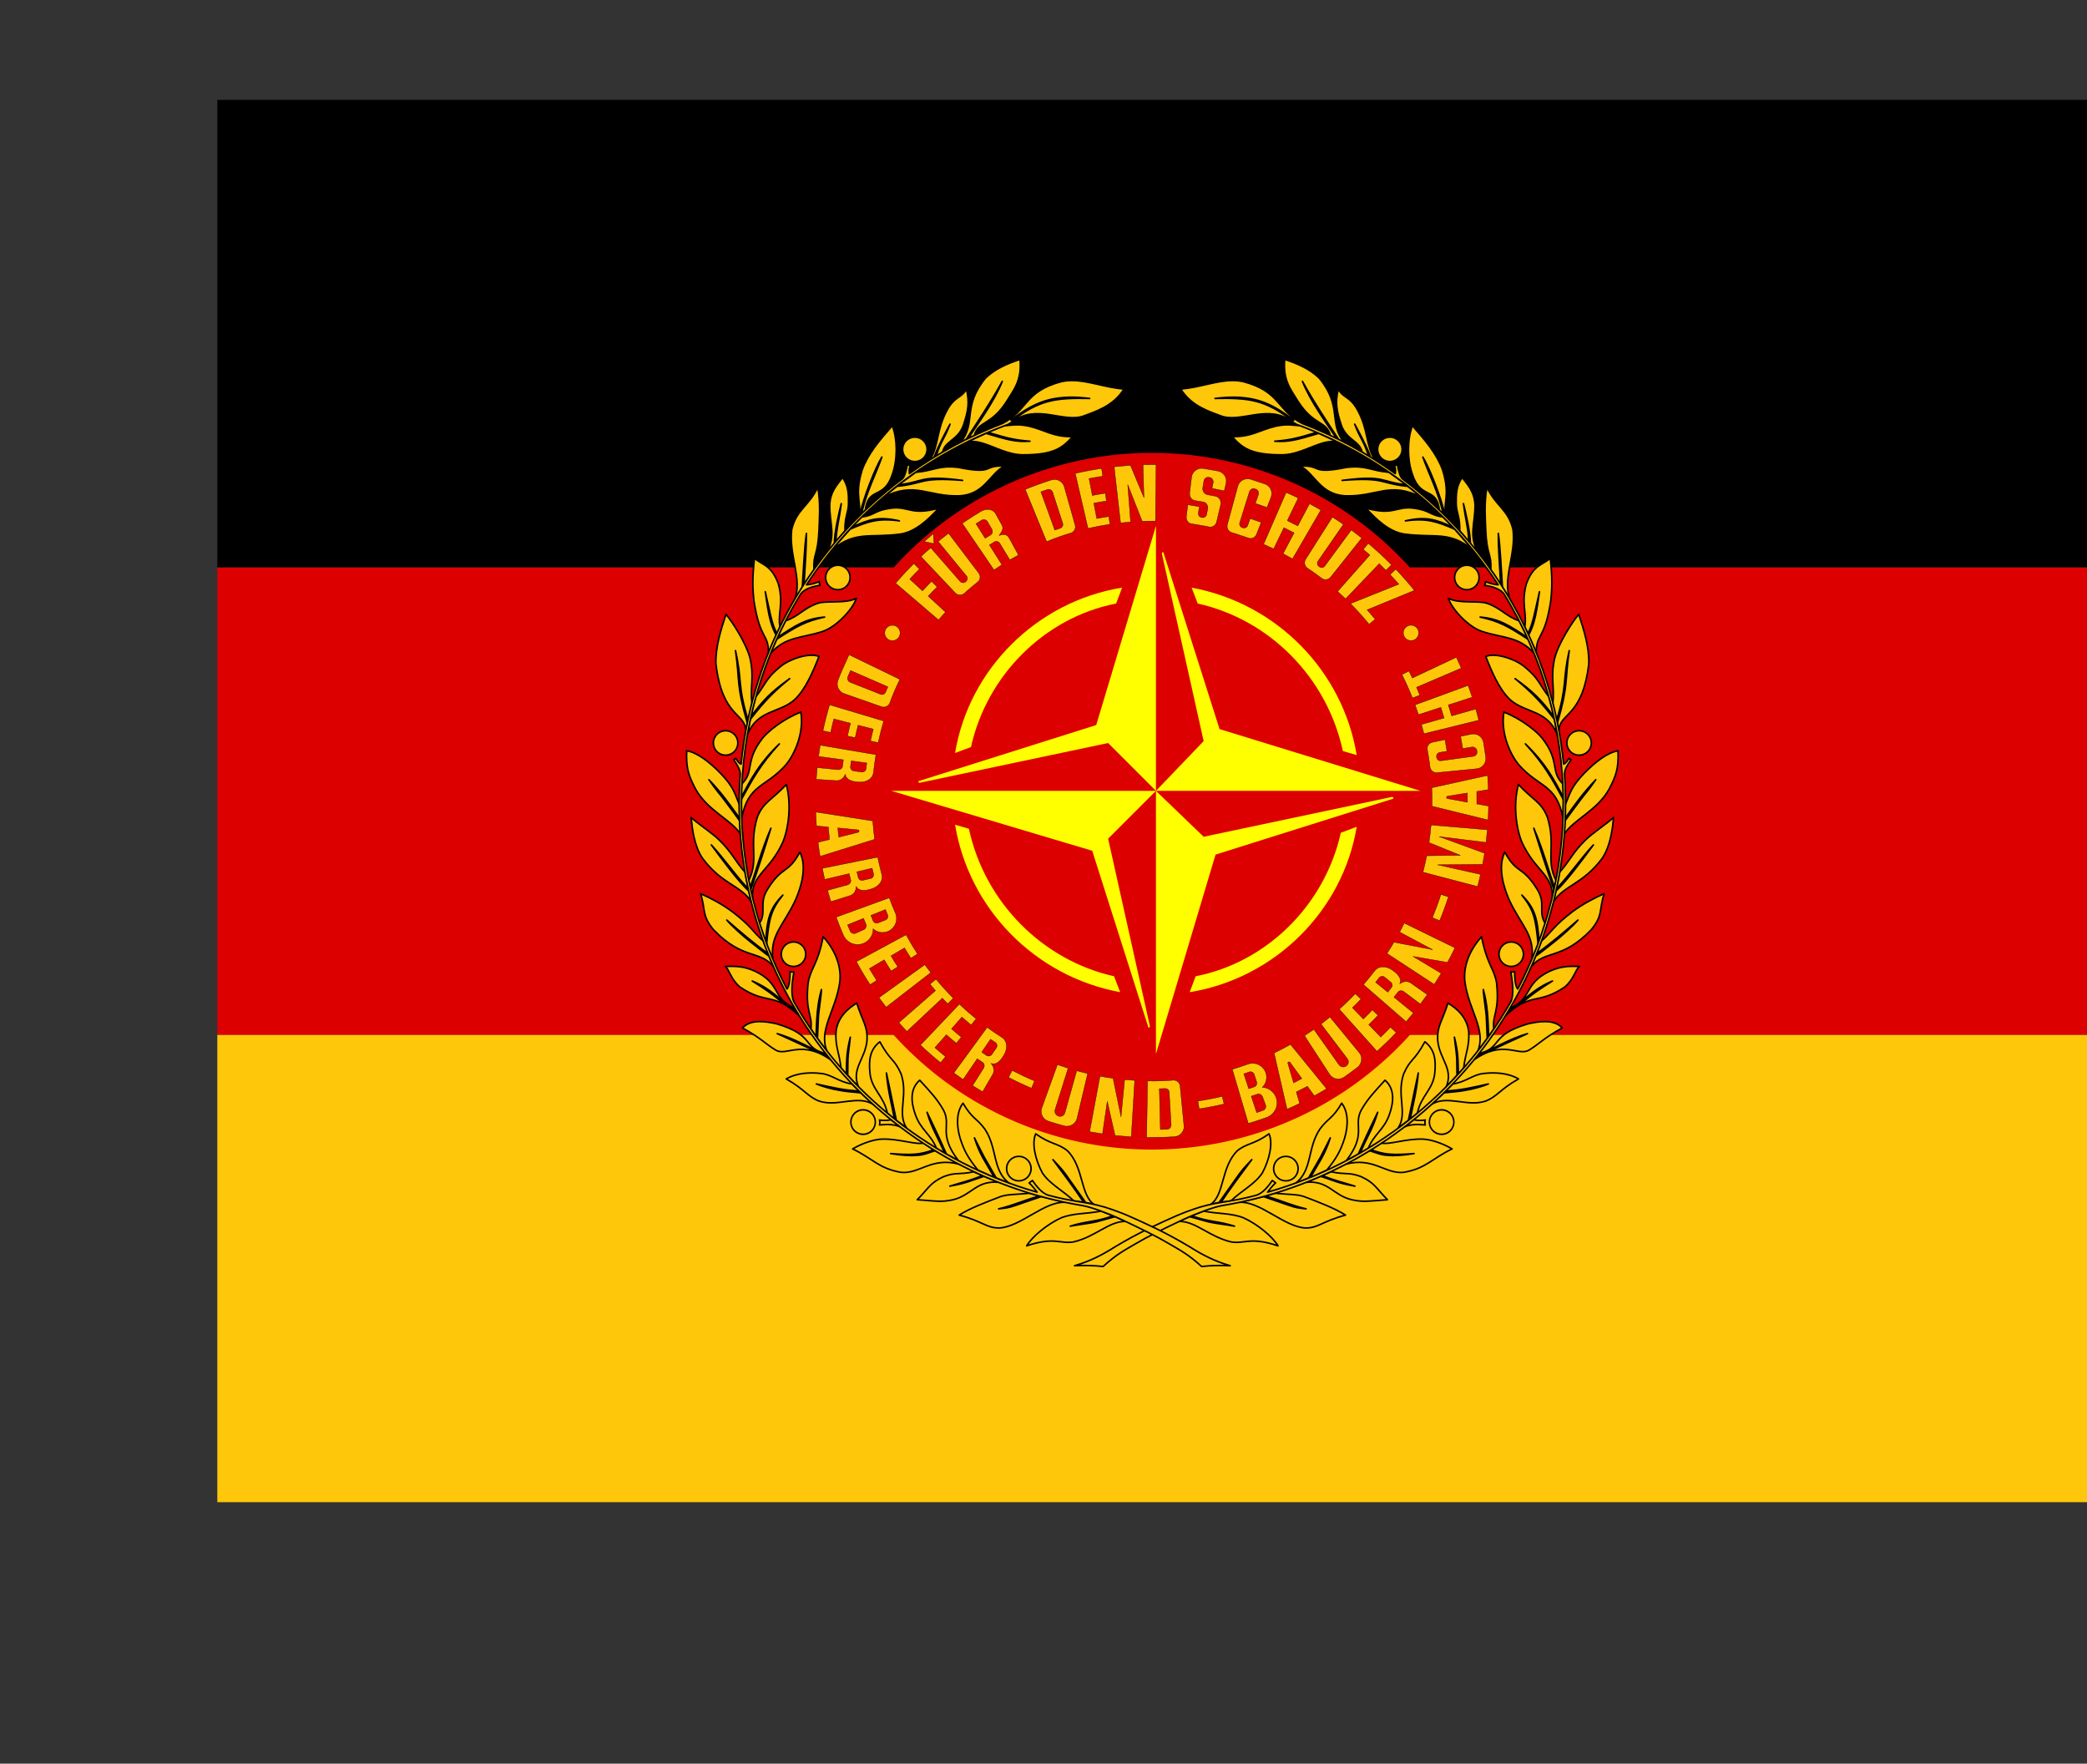
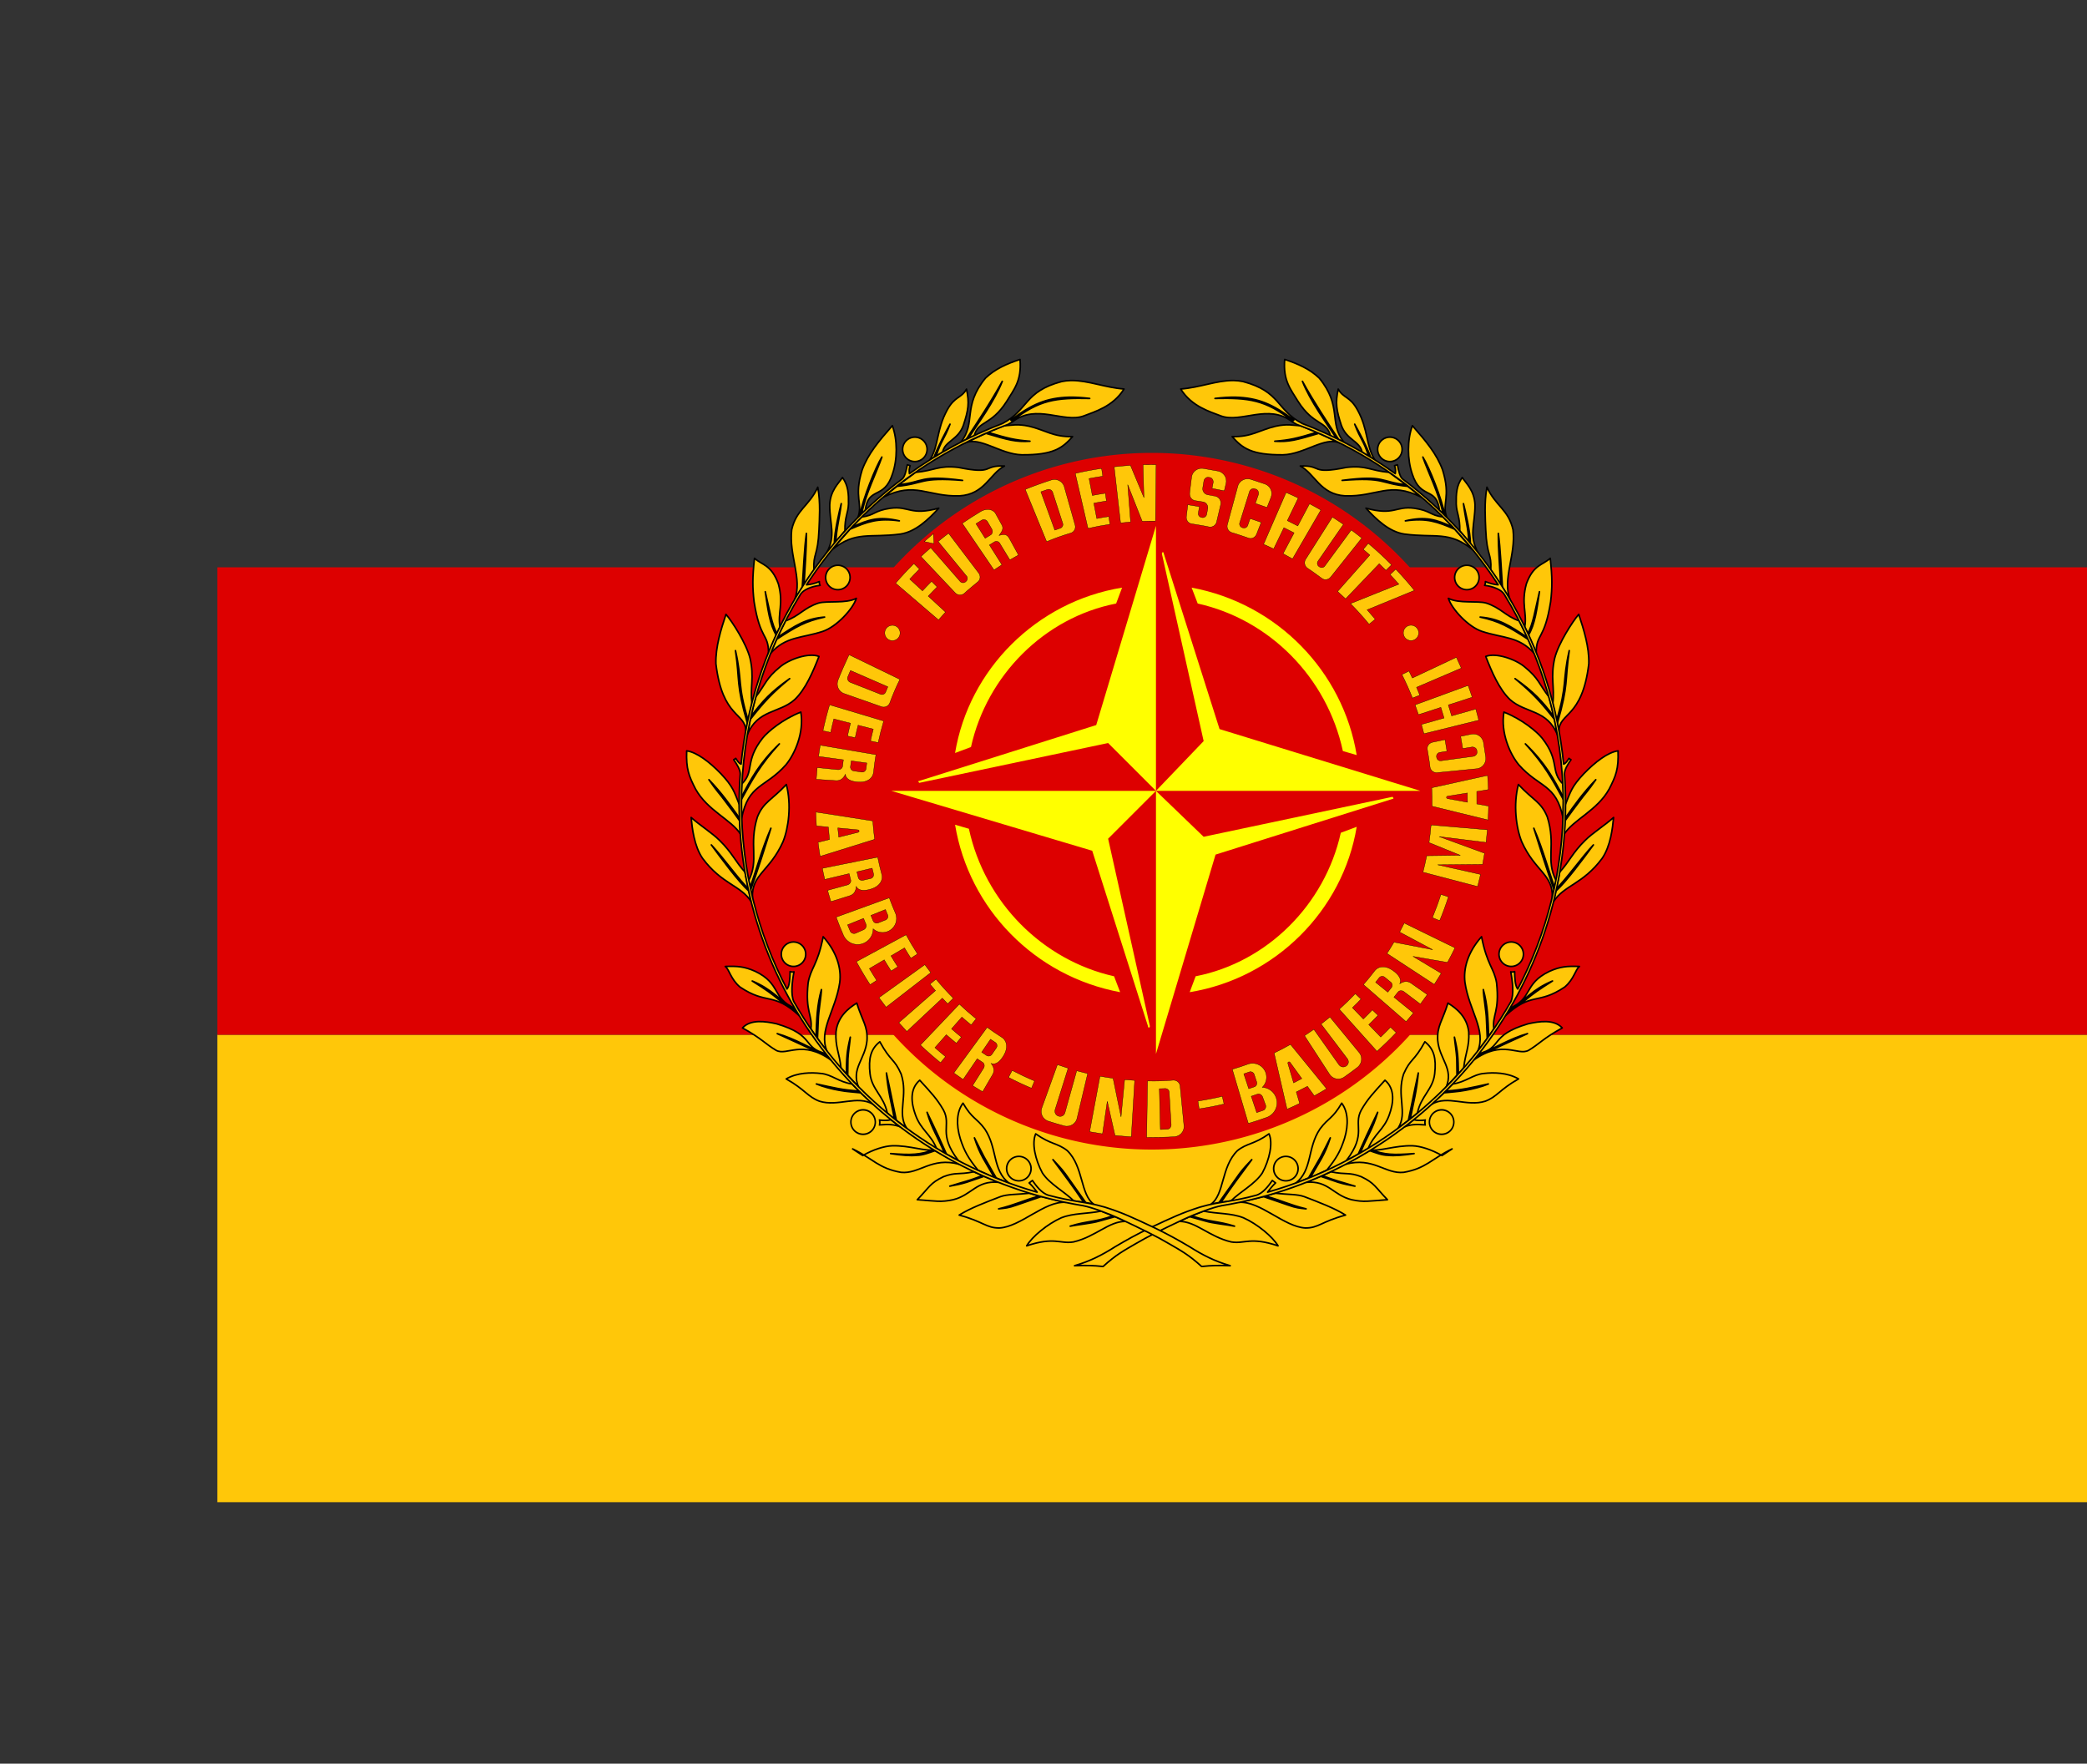
<svg xmlns="http://www.w3.org/2000/svg" xmlns:ns1="http://sodipodi.sourceforge.net/DTD/sodipodi-0.dtd" xmlns:ns2="http://www.inkscape.org/namespaces/inkscape" xmlns:xlink="http://www.w3.org/1999/xlink" id="svg1379" ns1:version="0.32" ns2:version="0.91 r13725" width="892.989" height="754.61" ns1:docname="DDR_Verteidigungsminister_Kfz-Flagge.svg" version="1.0">
  <rect width="100%" height="100%" fill="#333333" stroke="none" />
  <defs id="defs1382">
    <ns2:perspective ns1:type="inkscape:persp3d" ns2:vp_x="0 : 330 : 1" ns2:vp_y="0 : 1000 : 0" ns2:vp_z="830.01001 : 330 : 1" ns2:persp3d-origin="415.005 : 220 : 1" id="perspective336" />
  </defs>
  <ns1:namedview showgrid="false" id="base" pagecolor="#ffffff" bordercolor="#666666" borderopacity="1.0" ns2:pageopacity="0.0" ns2:pageshadow="2" ns2:window-width="1362" ns2:window-height="725" ns2:zoom="0.70653525" ns2:cx="203.05316" ns2:cy="467.18433" ns2:window-x="0" ns2:window-y="20" ns2:current-layer="g8161" showguides="true" ns2:guide-bbox="true" ns2:showpageshadow="false" ns2:window-maximized="0" ns2:object-paths="true" />
  <g id="g10806" transform="translate(-803.585,-855.847)">
    <g id="g8161" transform="translate(0,106)">
      <rect y="1192.58" x="896.575" height="200" width="800" id="rect4392" style="fill:#ffc709;fill-opacity:1;stroke:none" />
      <rect y="992.58" x="896.575" height="200" width="800" id="rect5267" style="fill:#dd0000;fill-opacity:1;stroke:none" />
-       <rect y="792.58" x="896.575" height="200" width="800" id="rect5269" style="fill:#000000;fill-opacity:1;stroke:none" />
      <path ns1:type="arc" style="fill:#dd0000;fill-opacity:1;stroke:none" id="path1728" ns1:cx="486.27762" ns1:cy="351.75052" ns1:rx="148.50394" ns1:ry="163.06316" d="M 634.782,351.751 A 148.504,163.063 0 0 1 486.278,514.814 148.504,163.063 0 0 1 337.774,351.751 148.504,163.063 0 0 1 486.278,188.687 148.504,163.063 0 0 1 634.782,351.751 Z" transform="matrix(1.003,0,0,0.914,808.673,771.166)" />
      <g id="g2878" transform="matrix(0.134,0,0,0.134,1342.492,1132.863)">
        <use height="1052.362" width="744.094" transform="matrix(-1,0,0,1,-684.063,0)" id="use2306" xlink:href="#g2265" y="0" x="0" />
        <g id="g2265">
          <path style="fill:#ffc709;fill-opacity:1;fill-rule:evenodd;stroke:#000000;stroke-width:5;stroke-linecap:butt;stroke-linejoin:round;stroke-miterlimit:4;stroke-opacity:1;stroke-dasharray:none" d="m -1172.316,-1499.1 c -43.571,49.76 -77.702,90.207 -96.286,140.808 -27.851,89.11 3.602,107.487 -14.083,153.39 l 7.063,-10.524 c 9.061,-48.859 50.307,-153.015 69.913,-183.512 -16.989,49.009 -52.53,118.522 -64.228,179.993 l 11.134,-9.986 c 9.819,-77.647 59.913,-32.193 86.803,-115.66 16.329,-46.885 16.353,-109.596 -0.316,-154.509 z" id="path2228" ns1:nodetypes="ccccccccc" />
          <path style="fill:#ffc709;fill-opacity:1;fill-rule:evenodd;stroke:#000000;stroke-width:5;stroke-linecap:butt;stroke-linejoin:round;stroke-miterlimit:4;stroke-opacity:1;stroke-dasharray:none" d="m -714.552,762.063 c 48.723,34.608 69.759,28.908 100.974,53.744 52.523,51.573 41.122,141.01 85.095,171.411 l -26.465,-5.904 -65.736,-92.697 c -12.948,-17.403 -24.713,-28.895 -38.843,-44.23 32.944,44.179 67.071,89.54 97.947,136.083 l -31.233,-4.206 c -31.983,-31.261 -76.97,-53.656 -100.383,-89.35 -22.782,-42.208 -34.629,-95.055 -21.356,-124.851 z" id="path1308" ns1:nodetypes="cccccccccc" />
          <path ns1:nodetypes="cccccccccc" id="path3056" d="m -743.389,1119.693 c 88.612,-29.901 106.233,-5.46 149.483,-12.508 70.804,-16.458 113.039,-66.305 166.492,-65.547 l -33.546,-15.216 -51.068,14.246 c -20.643,6.66 -71.954,11.91 -92.36,16.2 52.467,-16.863 84.568,-13.347 136.721,-33.336 l -37.855,-14.858 c -43.808,9.178 -87.368,5.867 -127.148,21.351 -44.944,20.016 -93.61,60.736 -110.719,89.668 z" style="fill:#ffc709;fill-opacity:1;fill-rule:evenodd;stroke:#000000;stroke-width:5;stroke-linecap:butt;stroke-linejoin:round;stroke-miterlimit:4;stroke-opacity:1;stroke-dasharray:none" />
          <path ns1:nodetypes="cccccccccc" id="path3058" d="m -958.895,1021.471 c 77.394,20.94 86.477,41.429 128.092,41.185 68.187,-3.477 144.488,-86.453 211.68,-81.901 l -77.576,-18.383 -78.71,27.106 c -28.177,10.02 -36.875,9.665 -57.585,12.085 52.728,-12.734 76.261,-25.946 130.014,-41.12 l -30.988,-8.75 c -44.632,4.616 -70.551,2.8 -93.686,11.104 -44.788,17.162 -96.284,36.544 -131.239,58.675 z" style="fill:#ffc709;fill-opacity:1;fill-rule:evenodd;stroke:#000000;stroke-width:5;stroke-linecap:butt;stroke-linejoin:round;stroke-miterlimit:4;stroke-opacity:1;stroke-dasharray:none" />
          <path ns1:nodetypes="cccccccccc" id="path3060" d="m -946.642,664.18 c 29.61,50.582 42.015,45.658 69.249,82.026 41.266,60.955 23.665,131.178 77.485,173.191 l -40.734,-16.48 -38.673,-67.284 c -11.58,-21.959 -20.835,-41.005 -30.869,-60.781 17.311,54.501 35.156,76.523 63.987,127.481 l -52.752,-24.326 c -30.997,-38.535 -43.402,-60.053 -56.554,-100.846 -13.969,-45.885 -10.83,-87.183 8.861,-112.981 z" style="fill:#ffc709;fill-opacity:1;fill-rule:evenodd;stroke:#000000;stroke-width:5;stroke-linecap:butt;stroke-linejoin:round;stroke-miterlimit:4;stroke-opacity:1;stroke-dasharray:none" />
          <path ns1:nodetypes="cccccccccc" id="path3062" d="m -1092.656,972.398 c 59.518,4.232 74.892,8.611 114.258,0.061 59.968,-14.53 73.73,-62.147 145.088,-55.605 l -45.948,-19.236 -55.597,18.996 c -20.7,6.483 -33.583,8.391 -54.025,12.505 52.609,-16.412 52.403,-14.205 104.726,-33.745 l -28.234,-12.032 c -51.266,10.152 -56.772,0.408 -96.684,15.55 -43.226,20.785 -43.181,31.669 -83.584,73.505 z" style="fill:#ffc709;fill-opacity:1;fill-rule:evenodd;stroke:#000000;stroke-width:5;stroke-linecap:butt;stroke-linejoin:round;stroke-miterlimit:4;stroke-opacity:1;stroke-dasharray:none" />
          <path ns1:nodetypes="cccccccccc" id="path3064" d="m -1084.846,590.832 c 36.925,40.554 54.927,59.221 75.557,94.911 27.055,49.948 -19.056,74.558 47.827,161.609 l -37.72,-19.974 -26.943,-59.808 c -9.76,-20.736 -22.333,-47.587 -35.327,-74.247 16.431,56.245 34.419,77.227 55.77,130.988 l -25.354,-15.152 c -18.79,-46.613 -49.911,-59.249 -67.177,-106.929 -14.438,-39.359 -19.162,-83.552 13.367,-111.398 z" style="fill:#ffc709;fill-opacity:1;fill-rule:evenodd;stroke:#000000;stroke-width:5;stroke-linecap:butt;stroke-linejoin:round;stroke-miterlimit:4;stroke-opacity:1;stroke-dasharray:none" />
          <path style="fill:#ffc709;fill-opacity:1;fill-rule:evenodd;stroke:#000000;stroke-width:5;stroke-linecap:butt;stroke-linejoin:round;stroke-miterlimit:4;stroke-opacity:1;stroke-dasharray:none" d="m -1212.243,468.11 c 35.241,64.65 45.778,52.36 67.945,102.783 23.286,69.669 -13.664,123.735 17.012,171.971 l -32.099,-23.526 -10.628,-50.688 c -4.34,-21.253 -15.924,-77.983 -21.188,-100.938 4.938,57.058 15.226,92.801 25.827,147.706 l -23.081,-20.136 c -11.256,-54.175 -49.281,-74.673 -55.035,-124.868 -5.599,-48.847 2.145,-79.59 31.247,-102.305 z" id="path3066" ns1:nodetypes="cccccccczc" />
          <path ns1:nodetypes="cccccccccc" id="path3068" d="m -1285.863,344.565 c 17.51,57.135 35.407,72.945 32.635,119.6 -5.64,59.877 -51.317,89.401 -27.169,148.207 l -34.371,-37.28 0.72,-52.851 c 1.185,-22.004 5.534,-47.282 7.508,-68.907 -11.355,47.241 -11.704,62.903 -12.725,118.746 l -17.038,-21.031 c -4.98,-46.505 -18.894,-68.033 -15.934,-114.298 5.221,-47.679 38.527,-75.2 66.374,-92.186 z" style="fill:#ffc709;fill-opacity:1;fill-rule:evenodd;stroke:#000000;stroke-width:5;stroke-linecap:butt;stroke-linejoin:round;stroke-miterlimit:4;stroke-opacity:1;stroke-dasharray:none" />
          <path style="fill:#ffc709;fill-opacity:1;fill-rule:evenodd;stroke:#000000;stroke-width:5;stroke-linecap:butt;stroke-linejoin:round;stroke-miterlimit:4;stroke-opacity:1;stroke-dasharray:none" d="m -1393.141,132.608 c 44.504,50.227 58.362,102.042 52.981,145.7 -13.279,91.112 -69.04,152.371 -40.617,220.386 l -30.605,-40.934 2.64,-61.42 c 0.423,-24.35 9.481,-72.937 9.961,-94.955 -13.851,48.882 -15.241,94.191 -17.056,150.014 l -16.553,-24.299 c 5.815,-46.231 -18.848,-52.624 -8.806,-147.216 8.118,-47.6 30.178,-56.117 48.054,-147.277 z" id="path3070" ns1:nodetypes="cccccccccc" />
-           <path ns1:nodetypes="cccccccccc" id="path3074" d="m -1299.126,810.156 c 65.81,31.76 83.178,62.442 154.327,74.785 59.098,6.366 97.432,-49.965 186.129,-25.739 l -76.898,-43.468 c -20.8,7.019 -38.984,14.619 -58.912,14.956 -21.584,2.152 -48.754,-0.255 -83.26,-5.6 66.756,5.052 94.377,4.096 137.953,-12.568 l -32.438,-21.294 c -24.821,6.78 -77.652,-13.832 -132.589,-12.324 -25.332,0.842 -61.472,12.122 -94.311,31.252 z" style="fill:#ffc709;fill-opacity:1;fill-rule:evenodd;stroke:#000000;stroke-width:5;stroke-linecap:butt;stroke-linejoin:round;stroke-miterlimit:4;stroke-opacity:1;stroke-dasharray:none" />
+           <path ns1:nodetypes="cccccccccc" id="path3074" d="m -1299.126,810.156 c 65.81,31.76 83.178,62.442 154.327,74.785 59.098,6.366 97.432,-49.965 186.129,-25.739 l -76.898,-43.468 c -20.8,7.019 -38.984,14.619 -58.912,14.956 -21.584,2.152 -48.754,-0.255 -83.26,-5.6 66.756,5.052 94.377,4.096 137.953,-12.568 c -24.821,6.78 -77.652,-13.832 -132.589,-12.324 -25.332,0.842 -61.472,12.122 -94.311,31.252 z" style="fill:#ffc709;fill-opacity:1;fill-rule:evenodd;stroke:#000000;stroke-width:5;stroke-linecap:butt;stroke-linejoin:round;stroke-miterlimit:4;stroke-opacity:1;stroke-dasharray:none" />
          <path style="fill:#ffc709;fill-opacity:1;fill-rule:evenodd;stroke:#000000;stroke-width:5;stroke-linecap:butt;stroke-linejoin:miter;stroke-miterlimit:4;stroke-opacity:1;stroke-dasharray:none" d="m -1147.304,739.556 c -20.076,-7.616 -35.597,-8.378 -65.556,-6.106 0.612,-5.115 0.74,-9.987 0.021,-15.344 13.649,1.789 26.936,1.401 36.232,-1.164 l 29.304,22.614 z" id="path3076" ns1:nodetypes="ccccc" />
          <path ns1:nodetypes="cccccccccc" id="path3080" d="m -1511.176,586.697 c 59.611,33.561 68.567,57.167 105.954,71.102 59.071,18.783 120.567,-20.48 171.732,9.998 l -39.433,-36.707 c -22.992,-2.693 -45.492,-3.42 -68.976,-8.08 -21.997,-3.568 -53.251,-11.687 -73.034,-20.245 55.368,11.923 81.372,19.141 137.059,22.698 l -23.066,-22.524 c -42.389,-6.314 -65.179,-30.516 -98.907,-33.577 -30.507,-3.762 -76.04,-3.361 -111.329,17.336 z" style="fill:#ffc709;fill-opacity:1;fill-rule:evenodd;stroke:#000000;stroke-width:5;stroke-linecap:butt;stroke-linejoin:round;stroke-miterlimit:4;stroke-opacity:1;stroke-dasharray:none" />
          <path style="fill:#ffc709;fill-opacity:1;fill-rule:evenodd;stroke:#000000;stroke-width:5;stroke-linecap:butt;stroke-linejoin:round;stroke-miterlimit:4;stroke-opacity:1;stroke-dasharray:none" d="m -1650.83,423.925 c 62.026,34.211 73.019,51.106 107.328,71.456 34.878,18.887 82.615,-35.417 175.863,31.479 l -9.267,-9.924 -99.815,-46.048 c -11.173,-4.947 -43.791,-19.859 -63.146,-28.828 53.73,14.849 111.913,49.282 161.544,72.022 l -5.356,-8.059 c -78.399,-18.542 -32.669,-58.206 -157.975,-95.278 -36.642,-8.232 -83.619,-14.906 -109.175,13.18 z" id="path3082" ns1:nodetypes="cccccccccc" />
          <path ns1:nodetypes="cccccccccc" id="path1324" d="m -1705.812,227.613 c 12.987,9.187 16.614,39.881 47.046,65.671 86.631,58.362 105.669,14.006 189.861,92.109 l -6.505,-10.843 -58.52,-40.098 c -23.124,-19.432 -41.815,-32.745 -85.756,-60.436 63.676,26.536 82.842,57.507 142.622,97.239 l -6.621,-10.548 c -74.205,-31.365 -42.507,-77.239 -126.438,-117.621 -34.754,-15.451 -57.264,-16.939 -95.69,-15.473 z" style="fill:#ffc709;fill-opacity:1;fill-rule:evenodd;stroke:#000000;stroke-width:5;stroke-linecap:butt;stroke-linejoin:round;stroke-miterlimit:4;stroke-opacity:1;stroke-dasharray:none" />
-           <path ns1:nodetypes="cccccccccc" id="path3084" d="m -1784.612,-4.782 c 16.809,52.081 3.049,69.087 40.982,114.743 93.552,97.86 148.063,63.959 192.233,118.678 l -13.964,-33.182 c -20.824,-14.86 -40.64,-31.398 -60.793,-46.93 -20.425,-15.97 -60.799,-51.58 -74.79,-69.068 42.499,36.974 85.845,74.123 132.388,107.35 l -15.289,-39.629 c -34.619,-30.976 -39.887,-49.096 -99.089,-94.002 -30.79,-23.118 -69.532,-44.032 -101.679,-57.962 z" style="fill:#ffc709;fill-opacity:1;fill-rule:evenodd;stroke:#000000;stroke-width:5;stroke-linecap:butt;stroke-linejoin:round;stroke-miterlimit:4;stroke-opacity:1;stroke-dasharray:none" />
          <path style="fill:#ffc709;fill-opacity:1;fill-rule:evenodd;stroke:#000000;stroke-width:5;stroke-linecap:butt;stroke-linejoin:round;stroke-miterlimit:4;stroke-opacity:1;stroke-dasharray:none" d="m -1814.765,-248.063 c 3.168,33.371 9.394,91.103 36.527,130.52 61.416,82.708 121.683,85.942 154.709,137.461 l -6.591,-32.568 c -33.742,-30.443 -88.782,-105.214 -120.193,-147.889 34.664,36.225 93.805,118.583 118.365,139.287 l -10.768,-52.231 c -30.605,-33.624 -41.517,-62.861 -81.476,-101.695 -21.866,-22.125 -63.051,-48.267 -90.573,-72.885 z" id="path3086" ns1:nodetypes="ccccccccc" />
          <path ns1:nodetypes="cccccccccc" id="path3088" d="m -1829.01,-460.839 c -2.192,57.709 6.84,79.992 28.159,121.694 38.483,69.402 114.2,97.833 143.572,143.956 l -1.959,-41.502 c -21.6,-29.331 -26.178,-36.732 -48.76,-66.063 -14.084,-19.251 -24.459,-28.844 -49.975,-66.001 42.406,44.284 66.305,79.231 98.137,123.169 l -0.895,-43.278 c -16.848,-42.05 -20.247,-57.783 -58.798,-98.73 -35.818,-37.248 -77.493,-69.172 -109.481,-73.244 z" style="fill:#ffc709;fill-opacity:1;fill-rule:evenodd;stroke:#000000;stroke-width:5;stroke-linecap:butt;stroke-linejoin:round;stroke-miterlimit:4;stroke-opacity:1;stroke-dasharray:none" />
-           <path ns1:nodetypes="ccccccccc" id="path2212" d="m -1467.518,-137.332 c 23.488,46.545 4.139,110.781 -13.355,151.14 -38.476,83.65 -83.583,112.407 -72.606,193.203 l -20.5,-48.283 c 7.742,-83.325 13.645,-111.253 52.083,-158.982 C -1564.035,41.888 -1572.318,75.765 -1576.874,150.114 l -19.879,-59.744 c 24.488,-36.856 -3.632,-63.745 26.871,-110.695 47.977,-75.962 63.225,-45.057 102.364,-117.008 z" style="fill:#ffc709;fill-opacity:1;fill-rule:evenodd;stroke:#000000;stroke-width:5;stroke-linecap:butt;stroke-linejoin:round;stroke-miterlimit:4;stroke-opacity:1;stroke-dasharray:none" />
          <path style="fill:#ffc709;fill-opacity:1;fill-rule:evenodd;stroke:#000000;stroke-width:5;stroke-linecap:butt;stroke-linejoin:round;stroke-miterlimit:4;stroke-opacity:1;stroke-dasharray:none" d="m -1510.776,-353.464 c 16.77,64.339 7.285,138.803 -10.791,183.093 -42.02,93.886 -100.414,103.8 -97.483,177.457 l -6.029,-23.156 c 20.788,-56.924 49.014,-146.191 65.009,-197.705 -30.021,69.409 -47.993,138.939 -67.404,191.503 l -3.984,-23.735 c 34.684,-67.54 -0.196,-112.3 28.197,-203.58 19.391,-48.343 46.138,-53.962 92.484,-103.877 z" id="path2214" ns1:nodetypes="ccccccccc" />
          <path ns1:nodetypes="ccccccccc" id="path2216" d="m -1464.53,-584.522 c 10.84,66.225 -19.302,133.581 -47.147,167.634 -66.425,75.321 -119.828,60.309 -141.951,171.255 l -1.354,-58.635 c 36.295,-65.902 59.563,-110.774 121.902,-178.913 -65.356,63.158 -89.283,110.433 -122.66,172.31 l 2.039,-43.6 c 42.749,-40.934 8.462,-72.668 67.426,-147.312 15.809,-19.884 64.158,-60.425 121.746,-82.739 z" style="fill:#ffc709;fill-opacity:1;fill-rule:evenodd;stroke:#000000;stroke-width:5;stroke-linecap:butt;stroke-linejoin:round;stroke-miterlimit:4;stroke-opacity:1;stroke-dasharray:none" />
          <path style="fill:#ffc709;fill-opacity:1;fill-rule:evenodd;stroke:#000000;stroke-width:5;stroke-linecap:butt;stroke-linejoin:round;stroke-miterlimit:4;stroke-opacity:1;stroke-dasharray:none" d="m -1406.574,-762.29 c -19.388,49.627 -42.831,104.727 -77.609,137.852 -49.284,44.103 -118.647,31.143 -151.25,112.482 l 9.186,-48.866 c 44.096,-56.512 70.339,-84.697 126.131,-130.632 -58.629,41.671 -86.043,70.115 -124.539,122.235 l 15.463,-62.741 c 34.416,-44.696 32.253,-59.023 78.352,-96.911 28.477,-24.308 91.74,-46.491 124.268,-33.42 z" id="path2218" ns1:nodetypes="ccccccccc" />
          <path ns1:nodetypes="ccccccccc" id="path2220" d="m -1287.28,-947.79 c -10.71,34.103 -63.366,90.831 -106.899,105.41 -66.983,22.202 -118.573,15.245 -167.244,70.608 l 19.229,-44.9 c 63.56,-41.349 92.354,-57.954 153.534,-71.32 -60.785,5.11 -92.445,26.211 -151.152,65.358 l 26.191,-53.168 c 44.102,-15.04 58.382,-41.668 105.793,-56.973 29.482,-8.043 86.33,2.524 120.548,-15.015 z" style="fill:#ffc709;fill-opacity:1;fill-rule:evenodd;stroke:#000000;stroke-width:5;stroke-linecap:butt;stroke-linejoin:round;stroke-miterlimit:4;stroke-opacity:1;stroke-dasharray:none" />
          <path style="fill:#ffc709;fill-opacity:1;fill-rule:evenodd;stroke:#000000;stroke-width:5;stroke-linecap:butt;stroke-linejoin:round;stroke-miterlimit:4;stroke-opacity:1;stroke-dasharray:none" d="m -1703.528,-896.72 c -15.888,47.753 -33.811,104.863 -32.139,157.84 20.735,174.291 94.856,154.816 95.603,215.217 l 4.878,-25.376 c -36.601,-126.143 -23.37,-132.461 -38.008,-231.857 22.454,98.093 5.24,107.409 40.785,223.562 l 11.73,-53.568 c -6.497,-54.579 8.082,-83.401 -6.005,-145.672 -11.752,-47.043 -57.348,-117.689 -76.843,-140.145 z" id="path3090" ns1:nodetypes="ccccccccc" />
          <path ns1:nodetypes="ccccccccc" id="path2222" d="m -1612.531,-1075.696 c -6.803,61.474 -6.41,94.023 -1.309,138.319 19.395,123.607 45.9,100.542 46.174,163.758 l 24.738,-56.496 c -20.816,-34.654 -26.68,-81.124 -35.181,-138.859 13.513,57.1 20.954,106.681 37.607,133.18 l 9.452,-20.281 c -8.134,-46.005 12.403,-73.37 -5.311,-138.292 -22.433,-60.827 -50.918,-58.882 -76.169,-81.328 z" style="fill:#ffc709;fill-opacity:1;fill-rule:evenodd;stroke:#000000;stroke-width:5;stroke-linecap:butt;stroke-linejoin:round;stroke-miterlimit:4;stroke-opacity:1;stroke-dasharray:none" />
          <path style="fill:#ffc709;fill-opacity:1;fill-rule:evenodd;stroke:#000000;stroke-width:5;stroke-linecap:butt;stroke-linejoin:round;stroke-miterlimit:4;stroke-opacity:1;stroke-dasharray:none" d="m -1410.441,-1302.664 c -27.323,59.979 -68.841,71.388 -83.242,135.684 -9.723,81.052 35.032,157.407 9.417,223.362 l 24.363,-39.263 c 3.321,-47.446 6.713,-128.899 13.158,-172.289 0.186,55.109 -4.654,107.084 -7.49,163.277 l 31.593,-46.94 c -3.213,-52.912 12.779,-43.401 16.163,-128.678 1.145,-31.755 5.383,-85.332 -3.962,-135.153 z" id="path2224" ns1:nodetypes="ccccccccc" />
          <path ns1:nodetypes="ccccccccc" id="path2226" d="m -1331.56,-1333.618 c -12.635,18.919 -38.795,41.813 -40.694,87.158 -0.513,62.569 21.099,96.871 -10.307,154.376 l 24.937,-30.747 c 0.285,-37.879 16.737,-106.124 22.216,-127.378 -5.585,45.894 -16.206,83.356 -16.963,121.705 l 28.693,-34.882 c -0.852,-45.422 10.203,-55.514 11.346,-85.735 0.454,-31.941 -0.479,-58.47 -19.227,-84.497 z" style="fill:#ffc709;fill-opacity:1;fill-rule:evenodd;stroke:#000000;stroke-width:5;stroke-linecap:butt;stroke-linejoin:round;stroke-miterlimit:4;stroke-opacity:1;stroke-dasharray:none" />
          <path style="fill:#ffc709;fill-opacity:1;fill-rule:evenodd;stroke:#000000;stroke-width:5;stroke-linecap:butt;stroke-linejoin:round;stroke-miterlimit:4;stroke-opacity:1;stroke-dasharray:none" d="m -1024.021,-1235.747 c -32.924,36.053 -74.25,75.567 -122.556,82.709 -98.739,13.233 -142.645,-11.258 -217.99,49.852 l 56.653,-65.109 c 56.407,-24.399 89.355,-36.456 158.025,-26.893 -65.932,-15.142 -97.407,-4.549 -152.441,20.228 l 31.77,-32.508 c 44.168,-6.001 38.785,-20.297 92.122,-27.972 59.761,-7.998 63.92,24.629 154.417,-0.308 z" id="path2234" ns1:nodetypes="ccccccccc" />
          <path ns1:nodetypes="ccccccccc" id="path2236" d="m -814.33,-1370.285 c -47.021,24.636 -63.086,90.585 -143.215,95.204 -101.59,3.444 -141.798,-47.118 -242.927,4.11 l 42.915,-34.484 c 89.745,-8.803 70.674,-29.903 209.575,-18.962 -138.672,-17.991 -120.744,4.985 -204.048,13.837 l 54.089,-39.46 c 61.357,-5.608 72.093,-23.097 136.11,-15.84 118.028,23.738 75.362,-7.459 147.503,-4.405 z" style="fill:#ffc709;fill-opacity:1;fill-rule:evenodd;stroke:#000000;stroke-width:5;stroke-linejoin:round;stroke-miterlimit:4;stroke-opacity:1;stroke-dasharray:none" />
          <path style="fill:#ffc709;fill-opacity:1;fill-rule:evenodd;stroke:#000000;stroke-width:5;stroke-linecap:butt;stroke-linejoin:round;stroke-miterlimit:4;stroke-opacity:1;stroke-dasharray:none" d="m -596.801,-1464.269 c -32.525,37.003 -61.946,58.94 -161.939,58.15 -68.488,-1.401 -134.559,-59.959 -181.87,-37.391 l 66.839,-31.204 c 70.712,21.183 96.135,28.119 140.923,25.217 -47.495,-3.795 -68.382,-8.453 -134.741,-28.536 l 51.965,-20.793 c 25.733,-1.508 42.25,-6.601 79.341,1.352 51.075,11.765 77.957,35.014 139.482,33.205 z" id="path2238" ns1:nodetypes="ccccccccc" />
          <path ns1:nodetypes="ccccccccc" id="path2230" d="m -935.516,-1615.923 c -17.279,30.67 -36.993,21.701 -61.728,66.786 -35.088,63.905 -25.917,113.307 -55.355,159.709 l 13.185,-8.255 c 12.691,-35.691 40.726,-87.33 51.312,-106.216 -19.699,51.469 -27.515,49.265 -44.581,102.447 l 20.832,-13.401 c 7.852,-36.178 49.101,-37.916 66.263,-85.267 15.939,-47.965 19.685,-72.261 10.072,-115.802 z" style="fill:#ffc709;fill-opacity:1;fill-rule:evenodd;stroke:#000000;stroke-width:5;stroke-linecap:butt;stroke-linejoin:round;stroke-miterlimit:4;stroke-opacity:1;stroke-dasharray:none" />
          <path style="fill:#ffc709;fill-opacity:1;fill-rule:evenodd;stroke:#000000;stroke-width:5;stroke-linecap:butt;stroke-linejoin:round;stroke-miterlimit:4;stroke-opacity:1;stroke-dasharray:none" d="m -764.595,-1710.613 c -41.769,13.463 -80.824,30.985 -110.417,59.702 -74.645,91.173 -28.708,142.404 -78.857,204.752 l 16.864,-8.773 c 34.956,-53.313 79.307,-119.298 115.713,-185.774 -24.745,63.065 -78.08,135.444 -108.724,182.192 l 19.284,-8.516 c 12.687,-48.904 53.326,-31.41 103.285,-109.376 23.17,-38.398 48.643,-65.9 42.853,-134.208 z" id="path2232" ns1:nodetypes="ccccccccc" />
          <path style="fill:#ffc709;fill-opacity:1;fill-rule:evenodd;stroke:#000000;stroke-width:5;stroke-linecap:butt;stroke-linejoin:round;stroke-miterlimit:10;stroke-opacity:1;stroke-dasharray:none" d="m -602.125,-1643.375 c -9.838,0.188 -19.656,1.236 -29.469,3.344 -121.17,32.224 -104.981,90.221 -189.062,133.906 -106.409,40.73 -206.138,94.782 -297.094,160.094 -1.328,-9.613 -0.925,-17.333 2.406,-25.344 l -9.094,-3.031 c -4.143,22.106 -9.022,39.47 -16.188,45.188 -284.487,213.707 -478.479,539.471 -514.688,910.688 -6.851,-2.212 -12.062,-10.632 -17.031,-18.344 -1.352,1.713 -4.065,2.87 -6.5,4.312 10.2,14.421 20.81,31.53 20.844,45.531 -2.287,31.351 -3.438,63.013 -3.438,94.938 0,645.245 475.187,1181.244 1097.75,1283.469 26.576,4.879 77.756,23.355 122.219,43.875 64.707,30.561 112.68,53.742 154.812,78.812 34.978,20.424 60.633,33.906 102,71.594 30.525,-3.613 58.62,-3.823 91.094,-2.562 -49.539,-14.345 -87.883,-34.036 -129.625,-60.562 -38.307,-22.647 -66.862,-38.467 -111.094,-60.062 -68.722,-32.259 -102.237,-48.342 -159.75,-66.469 -36.422,-10.568 -61.425,-13.81 -77.562,-16.469 -39.626,-6.723 -62.553,-10.882 -100.875,-21.062 -23.265,-5.823 -41.661,-32.119 -52.562,-47.531 l -10.438,7.812 c 10.769,10.184 18.419,20.112 25.469,29.5 -332.325,-94.382 -610.412,-316.096 -776.812,-608.281 -10.308,-21.627 -5.578,-64.498 0.406,-95.312 -4.144,1.295 -8.293,0.643 -12.438,-0.781 -0.128,19.881 -1.512,46.344 -9.969,55.781 C -1601.579,122.301 -1654,-79.014 -1654,-292.375 c 0,-244.929 69.067,-473.976 188.969,-669.125 9.088,-13.838 34.773,-24.723 62.125,-27.812 -2.301,-3.495 -2.818,-8.536 -2.562,-12.031 -13.202,5.579 -27.472,9.413 -40.844,10.313 153.597,-235.444 372.913,-412.556 643.331,-512.104 7.471,-4.225 11.301,-6.35 14.94,-8.706 75.309,-58.589 162.71,5.17 226.666,-18.252 35.646,-13.919 93.527,-29.834 128.875,-86.156 -60.581,-4.523 -114.38,-27.401 -167.188,-27.125 -0.5,0 -1,-0.01 -1.5,0 -0.317,0 -0.62,-0.01 -0.938,0 z m -3.625,53.312 c 0.314,-0.01 0.627,0 0.938,0 19.27,-0.125 39.971,1.255 62.75,3.938 -108.548,-2.198 -160.063,3.874 -248.075,71.945 L -793.812,-1517 c 67.644,-51.108 114.142,-71.089 187.125,-73.031 0.309,0 0.624,-0.025 0.938,-0.031 z" id="path2246" ns1:nodetypes="cccccccccccscccccccccccccccccsccccccccssccsccccc" />
          <path ns1:type="arc" style="fill:#ffc709;fill-opacity:1;stroke:#000000;stroke-width:4.476;stroke-linecap:square;stroke-linejoin:miter;stroke-miterlimit:4;stroke-opacity:1;stroke-dasharray:none" id="path4297" ns1:cx="-766.14557" ns1:cy="869.14874" ns1:rx="34.162128" ns1:ry="35.685284" d="m -731.983,869.149 a 34.162,35.685 0 0 1 -34.162,35.685 34.162,35.685 0 0 1 -34.162,-35.685 34.162,35.685 0 0 1 34.162,-35.685 34.162,35.685 0 0 1 34.162,35.685 z" transform="matrix(1.142,0,0,1.093,106.58,-76.877)" />
          <path ns1:type="arc" style="fill:#ffc709;fill-opacity:1;stroke:#000000;stroke-width:4.775;stroke-linecap:square;stroke-linejoin:round;stroke-miterlimit:4;stroke-opacity:1;stroke-dasharray:none" id="path3078" ns1:cx="-1266.0386" ns1:cy="722.92023" ns1:rx="38.903732" ns1:ry="35.654629" d="m -1227.135,722.92 a 38.904,35.655 0 0 1 -38.904,35.655 38.904,35.655 0 0 1 -38.904,-35.655 38.904,35.655 0 0 1 38.904,-35.655 38.904,35.655 0 0 1 38.904,35.655 z" transform="matrix(1.002,0,0,1.094,2.887,-66.387)" />
          <path ns1:type="arc" style="fill:#ffc709;fill-opacity:1;stroke:#000000;stroke-width:4.949;stroke-linecap:square;stroke-linejoin:round;stroke-miterlimit:4;stroke-opacity:1;stroke-dasharray:none" id="path2205" ns1:cx="-1485.9879" ns1:cy="183.55577" ns1:rx="38.383453" ns1:ry="38.818638" d="m -1447.604,183.556 a 38.383,38.819 0 0 1 -38.383,38.819 38.383,38.819 0 0 1 -38.383,-38.819 38.383,38.819 0 0 1 38.383,-38.819 38.383,38.819 0 0 1 38.383,38.819 z" transform="matrix(1.016,0,0,1.005,21.874,4.009)" />
-           <path ns1:type="arc" style="fill:#ffc709;fill-opacity:1;stroke:#000000;stroke-width:4.983;stroke-linecap:square;stroke-linejoin:round;stroke-miterlimit:4;stroke-opacity:1;stroke-dasharray:none" id="path2210" ns1:cx="-1704.4719" ns1:cy="-488.87286" ns1:rx="39.398701" ns1:ry="38.346794" d="m -1665.073,-488.873 a 39.399,38.347 0 0 1 -39.399,38.347 39.399,38.347 0 0 1 -39.399,-38.347 39.399,38.347 0 0 1 39.399,-38.347 39.399,38.347 0 0 1 39.399,38.347 z" transform="matrix(0.99,0,0,1.017,-17.265,11.117)" />
          <path ns1:type="arc" style="fill:#ffc709;fill-opacity:1;stroke:#000000;stroke-width:4.967;stroke-linecap:round;stroke-linejoin:round;stroke-miterlimit:10;stroke-opacity:1;stroke-dasharray:none" id="path2258" ns1:cx="-1346.1276" ns1:cy="-1021.0424" ns1:rx="38.61422" ns1:ry="38.869942" d="m -1307.513,-1021.042 a 38.614,38.87 0 0 1 -38.614,38.87 38.614,38.87 0 0 1 -38.614,-38.87 38.614,38.87 0 0 1 38.614,-38.87 38.614,38.87 0 0 1 38.614,38.87 z" transform="matrix(1.01,0,0,1.003,13.323,9.679)" />
          <path ns1:type="arc" style="fill:#ffc709;fill-opacity:1;stroke:#000000;stroke-width:5.365;stroke-linecap:round;stroke-linejoin:round;stroke-miterlimit:4;stroke-opacity:1;stroke-dasharray:none" id="path2263" ns1:cx="-1095.3743" ns1:cy="-1433.7966" ns1:rx="43.23077" ns1:ry="40.504505" d="m -1052.143,-1433.797 a 43.231,40.505 0 0 1 -43.231,40.505 43.231,40.505 0 0 1 -43.231,-40.505 43.231,40.505 0 0 1 43.231,-40.505 43.231,40.505 0 0 1 43.231,40.505 z" transform="matrix(0.902,0,0,0.963,-112.403,-42.795)" />
        </g>
      </g>
      <path id="path2991" style="fill:#ffc709;fill-opacity:1;fill-rule:evenodd;stroke:#000000;stroke-width:0.134;stroke-linecap:butt;stroke-linejoin:miter;stroke-miterlimit:4;stroke-opacity:1" d="m 1188.628,1040.525 -21.742,-10.533 c -1.713,3.637 -3.588,7.928 -4.724,10.865 -0.859,2.153 0.1,4.627 2.221,5.61 l 16.387,5.759 c 1.347,0.478 2.866,-0.147 3.483,-1.478 1.294,-3.539 2.671,-6.811 4.376,-10.222 z m -6.136,5.533 c -0.362,0.78 -1.301,1.164 -2.098,0.854 l -13.103,-5.171 c -0.808,-0.398 -1.308,-1.394 -0.98,-2.225 0.38,-0.93 0.77,-1.859 1.172,-2.785 l 16,6.971 c -0.339,0.783 -0.667,1.565 -0.991,2.356 z m 6.228,-25.384 c 0,1.815 -1.474,3.288 -3.289,3.288 -1.816,0 -3.289,-1.473 -3.289,-3.288 0,-1.815 1.474,-3.288 3.289,-3.288 1.816,0 3.289,1.473 3.289,3.288 z m 221.898,-0.026 c 0,1.815 -1.474,3.288 -3.289,3.288 -1.816,0 -3.289,-1.473 -3.289,-3.288 0,-1.815 1.474,-3.288 3.289,-3.288 1.816,0 3.289,1.473 3.289,3.288 z m -173.946,187.199 -1.552,2.982 c 3.203,1.666 6.482,3.206 9.83,4.613 l 1.301,-3.095 c -3.263,-1.372 -6.457,-2.876 -9.578,-4.5 z m 79.497,13.115 0.507,3.323 c 3.569,-0.543 7.126,-1.235 10.66,-2.073 l -0.777,-3.266 c -3.444,0.817 -6.911,1.487 -10.39,2.016 z m 100.317,-78.483 3.107,1.285 c 1.38,-3.335 2.627,-6.735 3.737,-10.192 l -3.198,-1.024 c -1.081,3.369 -2.301,6.681 -3.646,9.932 z m -217.184,20.121 -19.614,14.104 c 0.994,1.377 2.009,2.736 3.05,4.077 l 19.107,-14.787 c -0.867,-1.115 -1.715,-2.247 -2.542,-3.393 z m 4.791,6.199 -2.589,2.135 c 0.772,0.935 1.559,1.856 2.358,2.768 l -15.675,13.701 c 1.12,1.277 2.26,2.531 3.423,3.766 l 15.18,-14.242 c 0.759,0.807 1.527,1.604 2.308,2.39 l 2.387,-2.361 c -2.585,-2.604 -5.053,-5.326 -7.393,-8.157 z m 203.871,-120.284 3.121,-1.232 c -0.446,-1.127 -0.91,-2.247 -1.389,-3.36 l 19.138,-8.2 c -0.672,-1.56 -1.369,-3.104 -2.095,-4.638 l -18.834,8.867 c -0.473,-1.002 -0.958,-1.997 -1.457,-2.985 l -2.999,1.51 c 1.656,3.274 3.164,6.624 4.515,10.039 z m -193.894,130.97 -16.652,17.501 c 2.772,2.63 5.648,5.152 8.622,7.557 l 2.11,-2.609 c -1.54,-1.246 -3.05,-2.524 -4.535,-3.833 l 4.884,-5.532 c 1.408,1.24 2.841,2.452 4.301,3.632 l 2.115,-2.608 c -1.423,-1.151 -2.822,-2.328 -4.196,-3.535 l 4.439,-5.032 c 1.301,1.146 2.628,2.264 3.977,3.355 l 2.115,-2.608 c -2.476,-2.002 -4.871,-4.097 -7.178,-6.287 z m -22.788,-29.674 -21.253,11.49 c 1.821,3.358 3.776,6.646 5.859,9.854 l 2.814,-1.828 c -1.079,-1.661 -2.119,-3.344 -3.126,-5.048 l 6.356,-3.749 c 0.955,1.614 1.943,3.21 2.965,4.784 l 2.818,-1.826 c -0.997,-1.535 -1.963,-3.087 -2.895,-4.66 l 5.779,-3.412 c 0.883,1.492 1.798,2.966 2.743,4.421 l 2.818,-1.826 c -1.735,-2.67 -3.363,-5.403 -4.88,-8.199 z m 185.369,31.855 16.119,17.993 c 2.845,-2.551 5.59,-5.215 8.226,-7.986 l -2.432,-2.312 c -1.366,1.435 -2.762,2.837 -4.186,4.212 l -5.125,-5.309 c 1.349,-1.303 2.672,-2.635 3.966,-3.994 l -2.432,-2.316 c -1.262,1.326 -2.547,2.626 -3.861,3.897 l -4.663,-4.826 c 1.247,-1.205 2.468,-2.438 3.664,-3.694 l -2.432,-2.316 c -2.195,2.307 -4.476,4.525 -6.844,6.649 z m -194.945,-123.319 -23.148,-6.927 c -1.093,3.661 -2.041,7.366 -2.842,11.105 l 3.282,0.701 c 0.415,-1.937 0.872,-3.861 1.368,-5.777 l 7.145,1.851 c -0.469,1.816 -0.902,3.642 -1.295,5.477 l 3.284,0.705 c 0.383,-1.79 0.8,-3.569 1.256,-5.34 l 6.498,1.68 c -0.434,1.679 -0.831,3.367 -1.194,5.064 l 3.284,0.705 c 0.666,-3.113 1.452,-6.196 2.361,-9.243 z m 87.414,-82.403 -5.447,-23.531 c 3.724,-0.858 7.484,-1.569 11.268,-2.13 l 0.492,3.319 c -1.96,0.291 -3.91,0.625 -5.855,0.998 l 1.395,7.245 c 1.843,-0.353 3.694,-0.669 5.55,-0.944 l 0.495,3.321 c -1.811,0.268 -3.614,0.571 -5.411,0.914 l 1.265,6.589 c 1.703,-0.326 3.415,-0.615 5.131,-0.87 l 0.495,3.321 c -3.151,0.467 -6.278,1.055 -9.378,1.769 z m -74.501,15.037 c -2.713,2.696 -5.319,5.497 -7.808,8.396 l 18.351,15.714 c 0.975,-1.135 1.966,-2.253 2.983,-3.351 l -7.397,-6.823 c 1.243,-1.341 2.515,-2.656 3.814,-3.946 l -2.37,-2.378 c -1.331,1.323 -2.632,2.675 -3.906,4.051 l -5.425,-5.007 c 1.344,-1.453 2.715,-2.877 4.12,-4.274 l -2.362,-2.382 z m 56.798,-9.377 -9.153,-22.351 c 3.208,-1.323 8.14,-3.082 11.144,-4.032 2.203,-0.722 4.614,0.39 5.462,2.568 l 4.722,16.709 c 0.393,1.374 -0.311,2.891 -1.694,3.382 -3.629,1.067 -7.065,2.299 -10.481,3.724 z m 5.909,-5.774 c 0.801,-0.312 1.244,-1.225 0.984,-2.039 l -4.341,-13.396 c -0.346,-0.832 -1.31,-1.392 -2.159,-1.117 -0.953,0.321 -1.904,0.651 -2.854,0.994 l 5.957,16.399 c 0.803,-0.289 1.604,-0.568 2.414,-0.841 z m 40.656,-3.02 0.276,-24.157 c -1.458,-0.015 -4.446,0.009 -5.59,0.05 l 0.39,14.059 -5.769,-13.799 c -2.317,0.154 -4.641,0.363 -6.97,0.631 l 2.731,24.003 c 0.82,-0.095 3.304,-0.335 4.302,-0.418 l -1.238,-15.953 6.194,15.666 c 1.898,-0.071 3.789,-0.1 5.674,-0.082 z m 133.791,70.322 -22.694,8.312 c 0.505,1.379 0.988,2.771 1.443,4.173 l 9.578,-3.103 c 0.489,1.506 0.95,3.025 1.385,4.554 l -9.683,2.751 c 0.374,1.316 0.723,2.642 1.053,3.976 l 23.466,-5.8 c -0.397,-1.605 -0.821,-3.198 -1.271,-4.781 l -10.338,2.936 c -0.446,-1.569 -0.917,-3.127 -1.418,-4.672 l 10.22,-3.313 c -0.55,-1.692 -1.131,-3.368 -1.741,-5.033 z m -15.855,59.703 c -0.215,2.532 -0.507,5.043 -0.877,7.528 l 13.422,5.456 -14.403,0.185 c -0.469,2.366 -1.009,4.707 -1.615,7.021 l 23.382,6.127 c 0.449,-1.712 0.868,-3.435 1.254,-5.171 l -18.364,-4.122 19.249,-0.176 c 0.301,-1.576 0.578,-3.162 0.827,-4.756 l -19.438,-7.121 20.084,2.495 c 0.221,-1.795 0.404,-3.599 0.558,-5.414 l -24.078,-2.051 z m -42.216,-131.745 c 0,0 -11.454,18.05 -11.454,18.05 -0.759,1.191 -0.509,2.795 0.629,3.712 1.754,1.097 5.667,4.001 6.415,4.538 1.168,0.837 2.809,0.463 3.679,-0.642 l 13.296,-16.683 c -1.474,-1.176 -2.973,-2.324 -4.493,-3.443 l -11.483,15.614 c -0.529,0.52 -1.383,0.631 -2.031,0.235 0,-7.5e-4 -0.427,-0.302 -0.428,-0.302 -0.645,-0.535 -0.79,-1.509 -0.319,-2.202 l 10.887,-15.756 c -1.545,-1.07 -3.111,-2.11 -4.699,-3.12 z m -19.816,-10.531 -9.637,22.156 c 1.454,0.632 2.89,1.292 4.313,1.979 l 4.38,-9.067 c 1.471,0.711 2.928,1.45 4.367,2.214 l -4.72,8.895 c 1.36,0.722 2.703,1.467 4.032,2.239 l 12.129,-20.898 c -1.593,-0.926 -3.207,-1.823 -4.838,-2.688 l -5.03,9.486 c -1.478,-0.784 -2.974,-1.539 -4.485,-2.269 l 4.67,-9.671 c -1.708,-0.825 -3.437,-1.619 -5.182,-2.378 z m 35.163,21.783 -2.157,2.567 c 0.949,0.797 1.888,1.607 2.815,2.428 l -13.791,15.572 c 1.163,1.03 2.301,2.084 3.424,3.158 l 14.386,-15.026 c 0.975,0.933 1.938,1.879 2.886,2.839 l 2.387,-2.353 c -3.172,-3.213 -6.492,-6.279 -9.952,-9.184 z m 11.756,11.038 -2.433,2.315 c 1.281,1.345 2.536,2.716 3.764,4.11 l -20.709,8.3 c 2.798,2.808 5.454,5.755 7.963,8.828 l 2.601,-2.122 c -1.12,-1.371 -2.268,-2.718 -3.445,-4.039 l 20.218,-8.304 c -2.527,-3.14 -5.181,-6.172 -7.959,-9.088 z m -203.158,-5.402 c 0,0 14.67,15.552 14.67,15.552 0.967,1.03 2.583,1.183 3.753,0.307 1.496,-1.428 5.279,-4.501 5.983,-5.093 1.1,-0.924 1.143,-2.606 0.287,-3.723 L 1209.45,978.022 c -1.504,1.137 -2.987,2.306 -4.447,3.502 l 12.301,14.979 c 0.373,0.641 0.27,1.495 -0.274,2.025 0,10e-4 -0.398,0.34 -0.399,0.34 -0.678,0.493 -1.658,0.392 -2.213,-0.235 l -12.586,-14.437 c -1.419,1.232 -2.814,2.493 -4.185,3.781 z m 5.296,-9.773 -3.889,3.361 4.157,0.896 -0.269,-4.257 z m 110.54,-24.528 -0.835,6.79 c -0.329,2.545 1.436,3.452 2.245,3.586 0.921,0.131 3.574,0.563 3.587,0.566 1.479,0.328 2.071,1.849 1.888,2.801 l -0.495,2.575 c -0.163,0.821 -0.966,1.401 -1.8,1.317 -5e-4,-1.3e-4 -0.51,-0.092 -0.512,-0.092 -0.818,-0.203 -1.372,-1.027 -1.242,-1.858 l 0.445,-2.734 -4.938,-0.814 -0.621,5.054 c -0.176,1.396 0.707,2.826 2.123,3.07 0.907,0.156 5.728,0.905 7.741,1.384 1.452,0.167 2.772,-0.779 3.088,-2.156 0,0 0.822,-3.517 1.712,-7.331 0.424,-2.008 -0.84,-3.381 -2.161,-3.64 0,-8.2e-4 -3.587,-0.703 -3.591,-0.705 -1.198,-0.329 -2.084,-1.548 -1.896,-2.835 l 0.508,-3.166 c 0.212,-0.868 1.064,-1.557 1.938,-1.43 4e-4,3e-5 0.769,0.128 0.776,0.13 0.785,0.204 1.307,1.105 1.271,1.942 l -0.512,2.68 5.236,1.061 0.73,-3.154 c 0.638,-2.662 -1.176,-4.827 -3.277,-5.293 -0.031,-0.007 -6.505,-1.144 -6.511,-1.145 -2.49,-0.333 -4.491,1.376 -4.896,3.397 z m 16.971,23.987 c -1.358,-0.541 -2.072,-1.999 -1.697,-3.36 0,0 4.498,-16.61 4.553,-16.755 0.813,-2.152 3.151,-3.289 5.333,-2.657 0.035,0.01 6.244,2.056 6.28,2.07 2.54,1.039 3.297,3.601 2.484,5.709 l -1.683,4.305 -4.991,-1.738 1.358,-3.934 c 0.155,-0.823 -0.231,-1.786 -0.979,-2.101 -0.01,-0.003 -0.746,-0.245 -0.746,-0.245 -0.847,-0.251 -1.794,0.314 -2.129,1.143 l -4.203,13.442 c -0.246,0.8 0.18,1.69 0.954,2.011 6e-4,10e-5 0.495,0.16 0.496,0.16 0.817,0.209 1.697,-0.252 1.976,-1.045 l 1.028,-2.97 4.744,1.641 -1.984,5.076 c -0.507,1.312 -1.966,2.154 -3.329,1.698 -0.873,-0.292 -5.468,-1.918 -7.467,-2.45 z m -107.119,-9.034 c -2.467,1.468 -5.625,3.515 -8.015,5.14 l 13.585,19.954 c 1.115,-0.764 2.244,-1.509 3.386,-2.235 l -5.354,-8.459 c 0.725,-0.441 1.443,-0.885 2.161,-1.342 0.746,-0.428 1.731,-0.201 2.203,0.512 l 4.38,7.209 c 1.214,-0.717 2.442,-1.409 3.684,-2.084 l -3.935,-7.167 c -1.24,-2.259 -2.83,-1.553 -4.359,-1.22 0.948,-1.289 2.098,-2.682 1.275,-4.32 l -2.773,-5.028 c -1.266,-2.113 -4.09,-2.192 -6.238,-0.958 z m 2.739,4.364 1.938,3.305 c 0.395,0.722 0.329,1.858 -0.491,2.382 -0.794,0.501 -1.592,0.997 -2.4,1.485 l -3.935,-6.232 c 0.843,-0.532 1.689,-1.052 2.538,-1.564 0.813,-0.481 1.954,-0.065 2.349,0.625 z m 68.528,239.37 -0.383,24.148 c 4.022,0.018 8.704,-0.092 11.848,-0.301 2.315,-0.13 4.155,-2.043 4.152,-4.38 l -1.688,-17.28 c -0.134,-1.423 -1.342,-2.535 -2.81,-2.534 -3.756,0.32 -7.304,0.453 -11.118,0.346 z m 7.606,3.228 c 0.86,0 1.605,0.689 1.659,1.541 l 0.837,14.057 c -0.02,0.9 -0.713,1.773 -1.605,1.826 -1.004,0.048 -2.011,0.087 -3.021,0.113 l -0.426,-17.441 c 0.853,-0.023 1.7,-0.055 2.555,-0.096 z m -124.85,-135.417 c 0.271,-2.517 0.607,-4.969 1.022,-7.421 l -23.826,-4.06 c -0.271,1.598 -0.516,3.2 -0.732,4.8 l 10.628,1.444 c -0.107,0.937 -0.227,1.871 -0.352,2.801 -0.15,0.94 -1.096,1.496 -1.959,1.437 l -8.876,-0.89 c -0.17,1.667 -0.311,3.336 -0.423,5.009 0,0 8.547,0.565 8.649,0.566 1.754,0.021 2.979,-0.952 3.809,-2.69 0.165,1.834 2.061,3.161 5.931,3.305 1.651,0.061 3.032,-0.298 4.057,-0.96 1.266,-0.817 1.953,-2.003 2.072,-3.342 z m -4.989,0.025 -3.496,-0.49 c -0.845,-0.132 -1.463,-0.933 -1.384,-1.79 0.117,-0.843 0.228,-1.678 0.327,-2.521 l 6.646,0.906 c -0.113,0.835 -0.215,1.667 -0.311,2.506 -0.128,0.818 -0.887,1.472 -1.782,1.388 z m 8.48,43.688 c -0.654,-2.446 -1.225,-4.854 -1.721,-7.291 l -23.689,4.792 c 0.323,1.588 0.672,3.171 1.047,4.741 l 10.435,-2.479 c 0.238,0.913 0.463,1.827 0.681,2.74 0.199,0.93 -0.483,1.79 -1.31,2.046 l -8.601,2.366 c 0.442,1.616 0.912,3.224 1.411,4.825 0,0 8.177,-2.551 8.273,-2.586 1.644,-0.612 2.436,-1.96 2.584,-3.881 0.815,1.652 3.062,2.206 6.724,0.947 1.562,-0.537 2.721,-1.37 3.438,-2.357 0.886,-1.218 1.1,-2.572 0.728,-3.863 z m -4.645,1.82 -3.438,0.801 c -0.835,0.181 -1.701,-0.344 -1.936,-1.171 -0.194,-0.828 -0.392,-1.648 -0.604,-2.469 l 6.527,-1.548 c 0.196,0.82 0.4,1.633 0.613,2.45 0.176,0.809 -0.297,1.693 -1.162,1.937 z m 55.957,67.934 c -2.133,-1.365 -4.179,-2.758 -6.19,-4.223 l -14.257,19.509 c 1.31,0.955 2.635,1.888 3.972,2.795 l 6.031,-8.866 c 0.791,0.514 1.574,1.037 2.352,1.564 0.775,0.552 0.851,1.647 0.414,2.393 l -4.754,7.545 c 1.417,0.895 2.849,1.765 4.297,2.611 0,0 4.316,-7.396 4.363,-7.487 0.8,-1.56 0.475,-3.09 -0.711,-4.607 1.716,0.67 3.749,-0.435 5.603,-3.834 0.791,-1.45 1.084,-2.846 0.948,-4.058 -0.168,-1.497 -0.923,-2.64 -2.069,-3.343 z m -2.201,4.475 -1.997,2.909 c -0.494,0.697 -1.488,0.893 -2.22,0.441 -0.702,-0.48 -1.401,-0.952 -2.112,-1.416 l 3.774,-5.543 c 0.698,0.473 1.397,0.936 2.106,1.396 0.676,0.479 0.923,1.45 0.449,2.214 z m 161.758,-32.791 c -1.54,2.01 -3.102,3.93 -4.732,5.809 l 18.242,15.848 c 1.063,-1.224 2.105,-2.465 3.122,-3.72 l -8.328,-6.756 c 0.579,-0.745 1.167,-1.48 1.758,-2.21 0.616,-0.725 1.714,-0.708 2.421,-0.21 l 7.12,5.372 c 1.012,-1.335 2,-2.688 2.966,-4.06 0,0 -7.008,-4.924 -7.095,-4.978 -1.487,-0.929 -3.04,-0.735 -4.653,0.319 0.813,-1.652 -0.117,-3.771 -3.348,-5.905 -1.378,-0.91 -2.745,-1.321 -3.965,-1.288 -1.506,0.041 -2.71,0.696 -3.507,1.778 z m 4.275,2.571 2.731,2.235 c 0.653,0.551 0.764,1.558 0.252,2.248 -0.538,0.659 -1.067,1.315 -1.59,1.984 l -5.207,-4.227 c 0.53,-0.655 1.051,-1.312 1.569,-1.98 0.534,-0.633 1.524,-0.797 2.244,-0.26 z M 1177.834,1108.962 c -0.355,-2.607 -0.625,-5.23 -0.807,-7.866 l -24.385,-3.801 c 0.062,1.982 0.163,3.961 0.306,5.933 l 5.08,0.48 0.48,5.32 c -1.679,0.421 -3.502,0.877 -4.875,1.221 0.246,2.009 0.532,4.01 0.861,6.002 l 23.339,-7.29 z m -7.066,-3.006 -8.306,2.082 -0.395,-3.948 8.594,0.818 c 0.69,0.08 0.681,0.903 0.107,1.047 z m 184.989,90.775 c -2.289,1.299 -4.625,2.524 -7.005,3.673 l 5.535,24.041 c 1.818,-0.794 3.618,-1.623 5.396,-2.489 l -1.442,-4.893 4.762,-2.423 c 1.015,1.402 2.116,2.923 2.946,4.069 1.774,-0.975 3.526,-1.984 5.254,-3.031 l -15.446,-18.948 z m -0.166,7.674 5.022,6.933 -3.519,1.835 -2.435,-8.279 c -0.182,-0.67 0.586,-0.967 0.932,-0.489 z m 60.614,-117.505 c 0.13,2.628 0.173,5.264 0.129,7.906 l 23.969,5.878 c 0.108,-1.98 0.178,-3.96 0.204,-5.937 l -5.02,-0.914 -0.022,-5.342 c 1.709,-0.275 3.564,-0.574 4.961,-0.799 -0.073,-2.023 -0.186,-4.041 -0.343,-6.054 l -23.878,5.262 z m 6.782,3.601 8.454,-1.363 0.055,3.967 -8.492,-1.552 c -0.68,-0.139 -0.601,-0.958 -0.017,-1.052 z m -240.431,52.936 -3.278,1.304 c -0.799,0.304 -1.733,-0.087 -2.089,-0.87 -0.316,-0.79 -0.637,-1.57 -0.969,-2.351 l 6.226,-2.504 c 0.316,0.781 0.639,1.553 0.972,2.33 0.319,0.781 -0.091,1.75 -0.862,2.092 z m -9.394,4.175 -3.503,1.552 c -0.851,0.297 -1.912,-0.048 -2.273,-0.864 -0.391,-0.911 -0.774,-1.828 -1.147,-2.752 l 6.833,-2.762 c 0.371,0.867 0.728,1.734 1.08,2.605 0.335,0.873 -0.197,1.821 -0.989,2.221 z m 14.013,-5.115 c -0.065,-0.738 -0.163,-1.156 -0.296,-1.554 -1.012,-2.321 -1.937,-4.618 -2.791,-6.954 l -22.71,8.27 c 0.991,2.713 2.06,5.387 3.206,8.018 1.189,2.338 3.619,3.835 6.337,3.678 3.555,-0.206 6.301,-3.176 6.264,-6.698 1.148,1.046 2.701,1.645 4.372,1.548 3.292,-0.191 5.809,-3.017 5.618,-6.308 z m 153.03,66.975 1.099,3.351 c 0.254,0.816 -0.194,1.724 -0.998,2.03 -0.808,0.266 -1.607,0.539 -2.407,0.821 l -2.116,-6.366 c 0.799,-0.267 1.59,-0.541 2.386,-0.826 0.799,-0.27 1.742,0.199 2.035,0.989 z m 3.589,9.63 1.333,3.591 c 0.244,0.867 -0.166,1.904 -1.003,2.215 -0.934,0.334 -1.873,0.66 -2.819,0.975 l -2.336,-6.987 c 0.889,-0.317 1.777,-0.619 2.668,-0.917 0.893,-0.28 1.806,0.308 2.157,1.124 z m -4.243,-14.296 c -0.741,0.02 -1.165,0.091 -1.57,0.2 -2.38,0.866 -4.731,1.648 -7.116,2.356 l 6.857,23.167 c 2.77,-0.821 5.506,-1.723 8.204,-2.704 2.408,-1.042 4.053,-3.374 4.063,-6.095 0.013,-3.559 -2.783,-6.482 -6.302,-6.662 1.115,-1.081 1.81,-2.593 1.816,-4.267 0.012,-3.296 -2.654,-5.982 -5.952,-5.994 z m -83.517,0.552 -6.726,18.667 c -0.721,2.265 0.441,4.756 2.857,5.54 1.519,0.511 5.076,1.544 6.704,1.988 2.778,0.756 5.04,-1.127 5.513,-3.024 l 4.594,-19.338 c -1.577,-0.371 -3.142,-0.775 -4.695,-1.208 l -5.026,17.966 c -0.938,2.774 -4.97,1.542 -4.217,-1.351 l 5.576,-17.702 c -1.541,-0.483 -3.069,-0.996 -4.582,-1.539 z m 105.731,-12.369 10.802,16.645 c 1.368,1.944 4.055,2.526 6.142,1.077 1.326,-0.899 4.3,-3.106 5.639,-4.134 2.283,-1.754 2.151,-4.694 0.926,-6.217 l -12.626,-15.354 c -1.25,1.031 -2.518,2.032 -3.802,3.006 l 11.272,14.869 c 1.643,2.425 -1.778,4.889 -3.626,2.539 l -10.729,-15.147 c -1.317,0.934 -2.649,1.84 -3.998,2.716 z m -87.516,17.329 -4.434,23.748 c 1.434,0.265 4.381,0.757 5.515,0.913 l 2.038,-13.916 3.305,14.586 c 2.309,0.247 4.634,0.442 6.974,0.578 l 1.446,-24.114 c -0.824,-0.048 -3.312,-0.239 -4.31,-0.329 l -1.529,15.928 -3.402,-16.498 c -1.882,-0.257 -3.75,-0.553 -5.603,-0.896 z m 122.811,-52.523 20.219,13.234 c 0.797,-1.221 2.386,-3.75 2.966,-4.737 l -12.064,-7.238 14.74,2.567 c 1.118,-2.035 2.192,-4.105 3.219,-6.212 l -21.708,-10.618 c -0.361,0.741 -1.496,2.963 -1.963,3.849 l 14.117,7.543 -16.543,-3.214 c -0.961,1.637 -1.955,3.246 -2.985,4.824 z m 18.428,-79.601 c 0.308,1.429 1.627,2.374 3.033,2.231 0,0 17.133,-1.673 17.286,-1.703 2.258,-0.444 3.768,-2.559 3.507,-4.814 0,-0.036 -0.991,-6.496 -0.999,-6.534 -0.54,-2.39 -2.756,-3.893 -5.219,-3.397 l -4.527,0.944 0.885,5.209 4.106,-0.685 c 0.837,-0.016 1.724,0.525 1.91,1.314 0,0.01 0.117,0.775 0.117,0.776 0.107,0.877 -0.608,1.716 -1.481,1.908 l -13.959,1.908 c -0.83,0.11 -1.637,-0.458 -1.825,-1.275 -10e-5,-5e-4 -0.075,-0.514 -0.075,-0.516 -0.07,-0.84 0.53,-1.631 1.359,-1.774 l 3.101,-0.52 -0.831,-4.949 -5.337,1.111 c -1.379,0.281 -2.452,1.579 -2.228,2.999 0.143,0.909 0.983,5.708 1.175,7.767 z" />
      <path ns2:connector-curvature="0" d="m 1411.363,1088.235 -113.167,0 20.409,-21.297 -17.865,-80.157 c 0,-0.887 0.828,-0.887 0.828,0 l 23.84,75.011 85.955,26.443 z m -27.271,-15.322 c -5.916,-35.849 -34.015,-64.836 -70.633,-71.639 l 2.603,6.803 c 30.643,6.803 55.312,31.531 62.115,63.12 l 5.916,1.716 z m -85.895,127.897 0,-112.575 20.409,19.64 80.808,-17.096 c 0,0 0.887,0.887 0,0.887 l -75.721,23.84 -25.497,85.304 z m 14.434,-26.443 c 36.618,-5.975 65.546,-34.962 71.461,-70.751 l -6.803,2.544 c -6.803,30.702 -31.471,55.43 -62.114,61.404 l -2.544,6.803 z m -127.66,-86.132 113.226,0 -20.468,20.468 17.865,80.157 c 0,0.887 -0.828,0.887 -0.828,0 l -23.84,-75.01 -85.955,-25.615 z m 27.271,14.493 c 5.916,35.849 34.015,64.835 70.633,71.639 l -2.603,-6.803 c -30.584,-6.862 -55.311,-31.589 -62.114,-63.12 l -5.916,-1.716 z m 85.955,-127.897 0,113.403 -20.468,-20.468 -80.808,17.037 c 0,0 -0.887,-0.828 0,-0.828 l 75.721,-23.899 25.556,-85.245 z m -14.493,26.443 c -36.618,5.975 -65.546,34.962 -71.461,70.751 l 6.803,-2.544 c 6.803,-30.702 31.471,-55.43 62.114,-61.404 l 2.544,-6.803 z" id="path3025" style="fill:#ffff00" ns1:nodetypes="cccccccccccccccccccccccccccccccccccccccccccccccccccccccc" />
    </g>
  </g>
</svg>